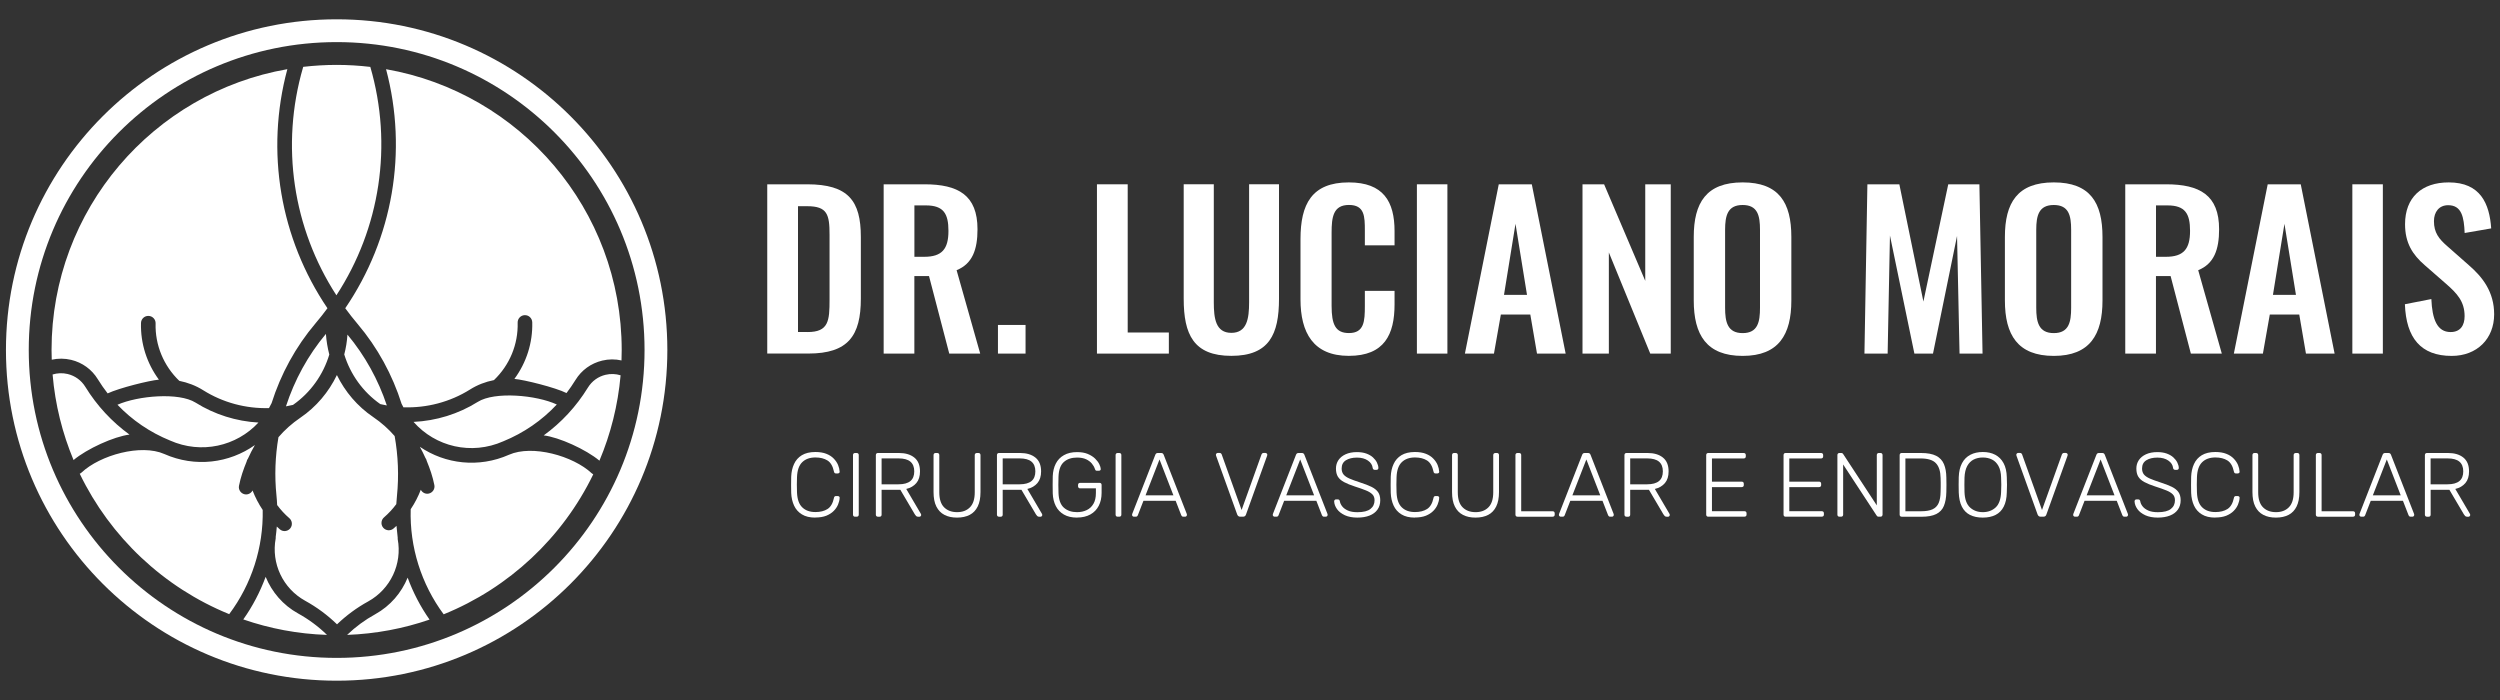
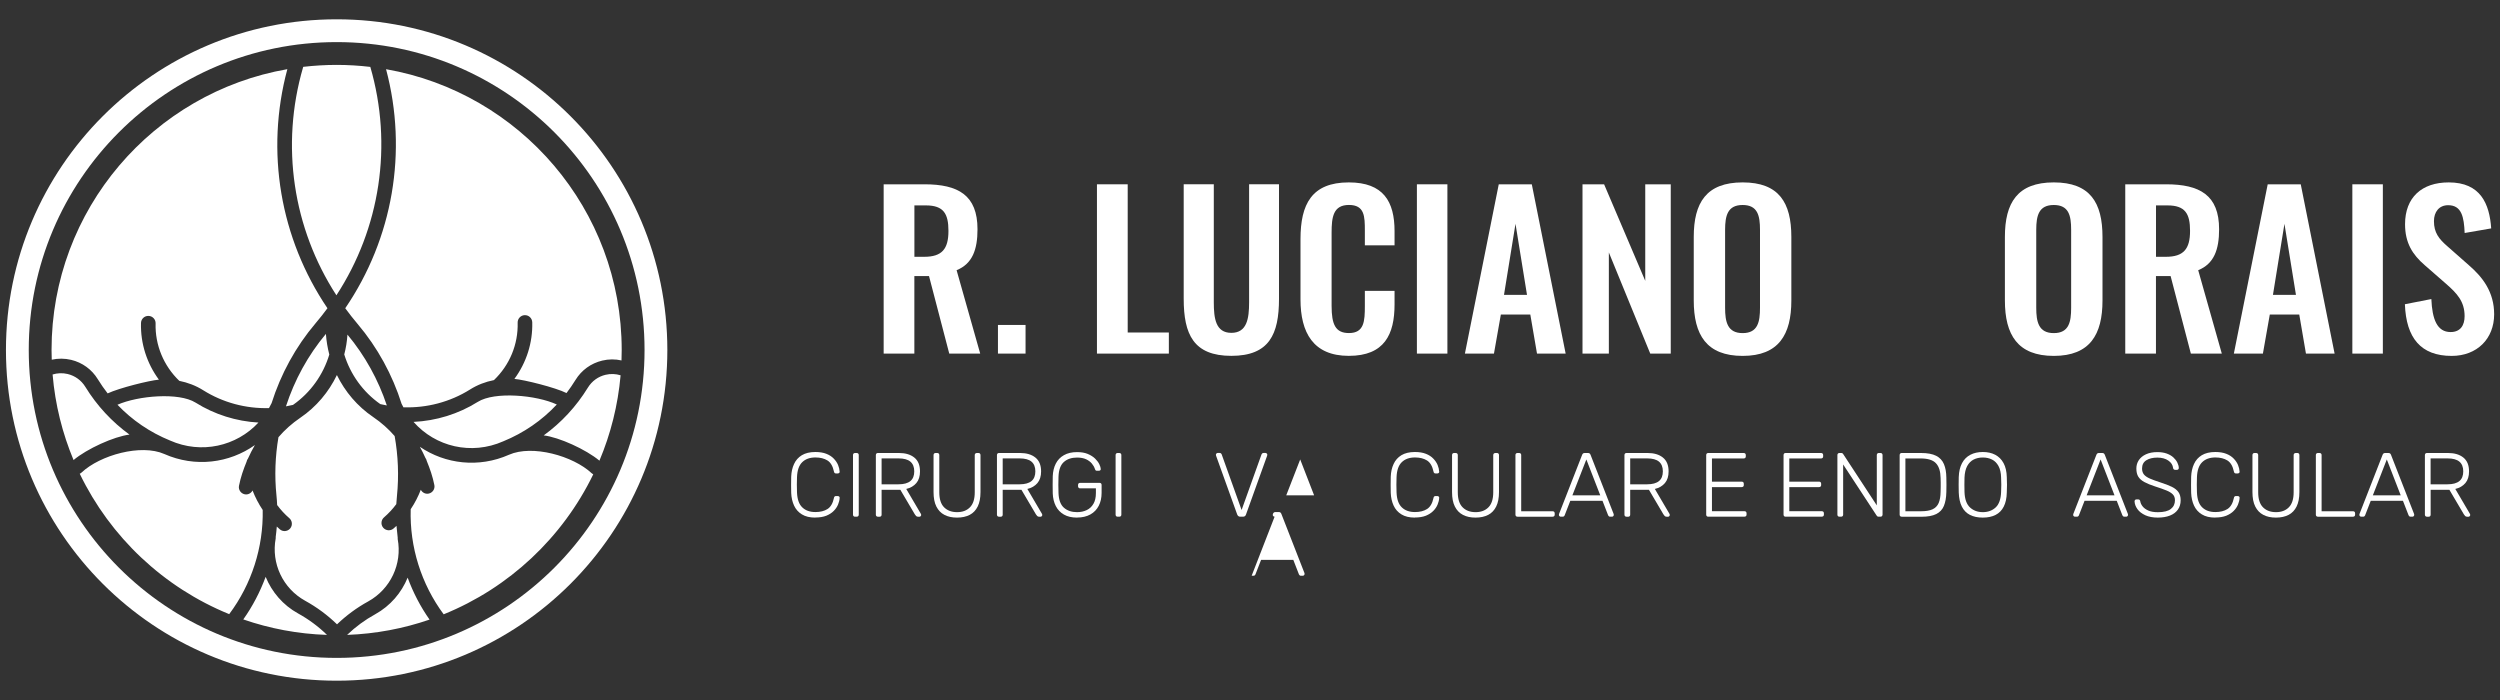
<svg xmlns="http://www.w3.org/2000/svg" id="Camada_1" data-name="Camada 1" viewBox="0 0 500 140">
  <rect x="0" y="0" width="500" height="140" fill="#333333" stroke="none" />
  <defs>
    <style>
      .cls-1, .cls-2 {
        fill: #fff;
      }

      .cls-2 {
        fill-rule: evenodd;
      }
    </style>
  </defs>
  <path class="cls-2" d="M67.33,3.86C30.8,3.86,1.19,33.47,1.19,70s29.61,66.14,66.14,66.14,66.14-29.61,66.14-66.14S103.86,3.86,67.33,3.86ZM67.33,131.58c-34.01,0-61.58-27.57-61.58-61.58S33.32,8.42,67.33,8.42s61.58,27.57,61.58,61.58-27.57,61.58-61.58,61.58Z" />
  <path class="cls-2" d="M124.3,72.08c.03-.69.04-1.39.04-2.08,0-28.12-20.35-51.48-47.13-56.16,4.39,16.48,1.34,33.86-8.16,47.81.78,1.07,1.61,2.12,2.47,3.14,4,4.72,6.97,10.19,8.81,16.01,0,.01.02.02.03.04.1.21.21.42.32.62,4.66.16,9.32-1.05,13.31-3.55,1.5-.95,3.13-1.56,4.8-1.89,3.13-2.99,4.86-7.14,4.74-11.49-.02-.8.61-1.48,1.42-1.5.81-.02,1.47.61,1.5,1.42.11,4.11-1.17,8.08-3.57,11.33,1.98.17,8.23,1.73,10.42,2.83.64-.84,1.24-1.71,1.8-2.62,1.2-1.96,3.1-3.33,5.34-3.87,1.29-.31,2.61-.32,3.87-.03M74.06,13.38c-2.21-.26-4.45-.4-6.73-.4s-4.5.14-6.69.39c0,.04-.02.07-.03.11-4.54,15.6-2.02,32.17,6.67,45.58,8.76-13.43,11.32-30.05,6.78-45.69ZM57.48,13.83c-26.8,4.67-47.17,28.04-47.17,56.17,0,.65.01,1.29.04,1.94,1.26-.28,2.58-.28,3.88.03,2.24.54,4.13,1.91,5.33,3.87.61.99,1.26,1.93,1.97,2.84,2.33-1.09,8.32-2.58,10.25-2.75-2.4-3.25-3.69-7.22-3.58-11.33.02-.81.69-1.44,1.5-1.42.81.02,1.45.7,1.42,1.5-.12,4.34,1.62,8.5,4.74,11.49,1.67.34,3.3.94,4.8,1.89,3.94,2.47,8.54,3.69,13.14,3.56.17-.3.33-.61.48-.92,0-.01.02-.03.03-.04,1.84-5.82,4.81-11.3,8.81-16.01.83-.98,1.62-1.98,2.37-3-9.45-13.96-12.45-31.34-8.02-47.81ZM57.19,81.27c.47-.08.94-.18,1.41-.29,3.53-2.47,6.05-6.05,7.26-10.07-.35-1.35-.58-2.73-.68-4.13-3.59,4.29-6.28,9.23-7.99,14.49ZM77.37,81.1c-1.71-5.14-4.37-9.97-7.88-14.18-.09,1.35-.3,2.68-.64,3.97,1.22,3.96,3.72,7.49,7.21,9.93.43.1.87.19,1.31.27Z" />
  <path class="cls-2" d="M10.52,74.91c.51,6.02,1.96,11.76,4.19,17.1,2.67-2.25,8.11-4.72,11.19-5.09-3.51-2.55-6.51-5.77-8.84-9.56-.8-1.3-2.05-2.2-3.53-2.56-1.01-.24-2.05-.2-3.02.1M15.95,94.75c6.12,12.68,16.79,22.74,29.89,28.08,4.49-5.99,6.85-13.36,6.7-20.84-.82-1.22-1.5-2.53-2.03-3.9-.29.56-.91.9-1.56.77-.79-.16-1.31-.93-1.15-1.71.33-1.68.88-3.27,1.52-4.82.04-.22.13-.44.27-.61.42-.93.88-1.84,1.39-2.71-5.12,3.63-11.94,4.53-18.12,1.79h0c-4.66-2.06-12.83.22-16.54,3.7-.11.1-.23.19-.37.25ZM51.69,84.51c-4.43-.25-8.77-1.6-12.58-3.99-3.34-2.09-11.48-1.39-15.62.43,2.94,3.08,6.49,5.51,10.51,7.15,6.27,2.78,13.3,1.15,17.69-3.59ZM67.41,124.86c1.87-1.79,3.96-3.33,6.24-4.58,4.45-2.47,6.82-7.48,5.89-12.47,0-.01,0-.02,0-.02-.01-.08,0-.17,0-.25-.1-.79-.18-1.58-.24-2.37-.19.18-.39.36-.59.53-.61.53-1.53.46-2.06-.15-.31-.35-.41-.81-.33-1.23.06-.32.22-.61.48-.84.92-.8,1.75-1.69,2.46-2.65.03-.54.07-1.09.13-1.63.41-4.02.24-8.06-.46-11.99-1.24-1.43-2.68-2.71-4.29-3.8-3.17-2.15-5.63-5.07-7.26-8.4-1.63,3.39-4.12,6.37-7.33,8.55-1.64,1.11-3.1,2.42-4.36,3.88-.65,3.81-.8,7.72-.4,11.62.07.65.11,1.3.14,1.95.71.95,1.52,1.84,2.44,2.63.26.23.42.52.48.84.08.42-.02.88-.33,1.23-.53.61-1.45.68-2.06.15-.21-.18-.41-.36-.6-.55-.05.7-.13,1.4-.22,2.1,0,.08.02.17,0,.25,0,0,0,.01,0,.02-.93,5,1.44,10.01,5.89,12.47,2.34,1.29,4.48,2.87,6.39,4.73ZM48.67,123.89c5.27,1.82,10.89,2.9,16.73,3.09-1.73-1.69-3.68-3.13-5.8-4.3-3.01-1.66-5.23-4.28-6.47-7.31-1.11,3-2.6,5.88-4.47,8.51ZM69.42,126.98c5.75-.21,11.29-1.27,16.49-3.06-1.83-2.6-3.29-5.43-4.38-8.39-1.24,3.02-3.45,5.64-6.47,7.31-2.06,1.13-3.95,2.52-5.64,4.14ZM88.74,122.86c13.1-5.31,23.77-15.34,29.91-27.99-.11-.06-.21-.13-.31-.22-3.72-3.48-11.88-5.76-16.54-3.7h0c-6.06,2.68-12.75,1.87-17.83-1.59.4.72.77,1.46,1.11,2.22.14.17.22.39.27.61.64,1.55,1.19,3.14,1.52,4.82.16.78-.35,1.55-1.15,1.71-.65.13-1.27-.21-1.56-.77-.53,1.37-1.2,2.67-2.02,3.89-.23,7.54,2.11,14.98,6.6,21.03ZM82.71,84.38c4.37,4.97,11.56,6.71,17.95,3.88,4.11-1.68,7.73-4.18,10.7-7.36-4.07-1.89-12.42-2.65-15.81-.52-3.88,2.43-8.32,3.79-12.84,4ZM119.89,92.13c2.24-5.33,3.7-11.06,4.23-17.07-.97-.3-2-.34-3.01-.1-1.48.35-2.73,1.26-3.53,2.56-2.33,3.79-5.32,7.01-8.84,9.56,3.06.36,8.46,2.81,11.14,5.05Z" />
  <g>
    <path class="cls-1" d="M163.07,103.52c-1.1,0-2-.21-2.7-.65-.7-.43-1.22-1.02-1.56-1.76-.34-.74-.53-1.58-.57-2.53-.01-.5-.02-1.03-.02-1.6s0-1.12.02-1.64c.04-.95.22-1.79.57-2.54.34-.75.86-1.33,1.56-1.76.7-.42,1.6-.64,2.7-.64.86,0,1.6.12,2.2.36.61.24,1.1.56,1.48.96.38.39.67.82.86,1.27.19.46.29.9.32,1.34.01.11-.02.2-.1.26s-.17.1-.28.1h-.36c-.1,0-.18-.03-.25-.08s-.12-.15-.15-.3c-.23-1.08-.66-1.82-1.3-2.22-.64-.4-1.44-.6-2.41-.6-1.1,0-1.98.31-2.63.94-.65.63-1,1.62-1.05,2.99-.04.99-.04,2.01,0,3.06.05,1.37.4,2.37,1.05,2.99.65.63,1.53.94,2.63.94.97,0,1.78-.2,2.41-.6.64-.4,1.07-1.14,1.3-2.22.02-.15.07-.24.15-.3.07-.06.16-.08.25-.08h.36c.11,0,.2.03.28.1s.11.15.1.26c-.02.44-.13.88-.32,1.34-.19.46-.47.88-.86,1.27-.38.39-.88.71-1.48.96-.61.24-1.34.36-2.2.36Z" />
    <path class="cls-1" d="M171,103.34c-.12,0-.22-.04-.29-.11s-.11-.17-.11-.29v-11.94c0-.12.04-.22.11-.29s.17-.11.29-.11h.35c.12,0,.22.04.29.11s.11.17.11.29v11.94c0,.12-.04.22-.11.29s-.17.11-.29.11h-.35Z" />
    <path class="cls-1" d="M175.57,103.34c-.12,0-.22-.04-.29-.11s-.11-.17-.11-.29v-11.92c0-.13.04-.24.11-.31s.17-.11.29-.11h4.24c1.27,0,2.29.3,3.05.91.76.61,1.14,1.53,1.14,2.77,0,.97-.24,1.75-.73,2.33-.49.58-1.16.98-2.02,1.18l2.93,4.99c.04.07.06.14.06.2,0,.1-.04.18-.11.26s-.16.11-.25.11h-.22c-.2,0-.34-.05-.44-.15-.1-.1-.18-.22-.26-.34l-2.89-4.9h-3.75v4.99c0,.12-.04.22-.11.29s-.18.11-.31.11h-.33ZM176.32,96.86h3.4c1.05,0,1.84-.22,2.36-.65s.77-1.08.77-1.94-.26-1.51-.77-1.94-1.3-.65-2.36-.65h-3.4v5.17Z" />
    <path class="cls-1" d="M191.4,103.52c-.98,0-1.82-.18-2.52-.55-.7-.36-1.23-.92-1.61-1.67-.38-.75-.56-1.72-.56-2.89v-7.39c0-.13.04-.24.11-.31s.17-.11.29-.11h.33c.13,0,.24.04.31.11s.11.18.11.31v7.44c0,1.36.32,2.36.96,3s1.5.97,2.59.97,1.94-.32,2.58-.97.96-1.64.96-3v-7.44c0-.13.04-.24.12-.31s.18-.11.3-.11h.33c.12,0,.22.04.29.11s.11.18.11.31v7.39c0,1.18-.19,2.14-.56,2.89-.37.75-.9,1.31-1.59,1.67-.69.36-1.54.55-2.53.55Z" />
    <path class="cls-1" d="M199.79,103.34c-.12,0-.22-.04-.29-.11s-.11-.17-.11-.29v-11.92c0-.13.04-.24.11-.31s.17-.11.29-.11h4.24c1.27,0,2.29.3,3.05.91.76.61,1.14,1.53,1.14,2.77,0,.97-.24,1.75-.73,2.33-.49.58-1.16.98-2.02,1.18l2.93,4.99c.04.07.06.14.06.2,0,.1-.04.18-.11.26s-.16.11-.25.11h-.22c-.2,0-.34-.05-.44-.15-.1-.1-.18-.22-.26-.34l-2.89-4.9h-3.75v4.99c0,.12-.04.22-.11.29s-.18.11-.31.11h-.33ZM200.54,96.86h3.4c1.05,0,1.84-.22,2.36-.65s.77-1.08.77-1.94-.26-1.51-.77-1.94-1.3-.65-2.36-.65h-3.4v5.17Z" />
    <path class="cls-1" d="M215.41,103.52c-1.04,0-1.92-.2-2.63-.61-.71-.41-1.25-.97-1.62-1.7s-.57-1.56-.61-2.51c-.01-.55-.02-1.12-.02-1.73s0-1.18.02-1.73c.04-.96.24-1.8.61-2.52s.91-1.29,1.63-1.69c.72-.41,1.59-.61,2.62-.61.84,0,1.55.12,2.15.37.59.25,1.08.56,1.46.93.37.37.66.74.84,1.12.18.38.28.69.29.95.01.11-.02.2-.09.26s-.17.1-.29.1h-.4c-.11,0-.19-.03-.24-.08s-.1-.15-.15-.28c-.12-.38-.33-.74-.61-1.08-.29-.35-.67-.63-1.15-.86-.48-.22-1.08-.34-1.81-.34-1.08,0-1.96.29-2.63.88-.67.59-1.03,1.57-1.08,2.94-.04,1.09-.04,2.18,0,3.28.05,1.36.41,2.34,1.08,2.93.67.59,1.55.89,2.63.89.72,0,1.36-.14,1.93-.41.57-.27,1.02-.69,1.35-1.26.33-.56.49-1.28.49-2.16v-.93h-3.17c-.12,0-.22-.04-.29-.12s-.11-.18-.11-.3v-.26c0-.13.04-.24.11-.31s.17-.11.29-.11h3.89c.13,0,.24.04.31.11s.11.18.11.31v1.6c0,.97-.19,1.83-.57,2.57-.38.74-.94,1.32-1.67,1.73-.74.41-1.62.62-2.67.62Z" />
    <path class="cls-1" d="M223.52,103.34c-.12,0-.22-.04-.29-.11s-.11-.17-.11-.29v-11.94c0-.12.04-.22.11-.29s.17-.11.29-.11h.35c.12,0,.22.04.29.11s.11.17.11.29v11.94c0,.12-.04.22-.11.29s-.17.11-.29.11h-.35Z" />
-     <path class="cls-1" d="M226.78,103.34c-.1,0-.18-.04-.26-.11s-.11-.16-.11-.26c0-.06.01-.13.04-.2l4.61-11.81c.05-.12.11-.21.19-.27.08-.06.19-.09.34-.09h.62c.15,0,.26.03.34.09.08.06.14.15.19.27l4.61,11.81c.02.07.04.14.04.2,0,.1-.04.18-.11.26s-.16.11-.26.11h-.36c-.12,0-.21-.03-.27-.1-.06-.07-.1-.12-.13-.17l-1.13-2.91h-6.44l-1.13,2.91s-.05.11-.12.17c-.07.07-.16.1-.28.1h-.36ZM229.11,99.06h5.57l-2.78-7.17-2.79,7.17Z" />
    <path class="cls-1" d="M248.06,103.34c-.16,0-.29-.04-.38-.11-.1-.07-.18-.18-.24-.33l-4.22-11.74c-.02-.07-.04-.14-.04-.2,0-.1.04-.18.11-.26s.16-.11.26-.11h.38c.12,0,.22.03.28.1.07.07.11.13.12.17l3.99,11.14,3.99-11.14s.07-.11.13-.17.15-.1.27-.1h.38c.1,0,.18.04.26.11s.11.16.11.26c0,.06-.01.13-.04.2l-4.22,11.74c-.05.15-.12.26-.22.33s-.23.11-.4.11h-.51Z" />
-     <path class="cls-1" d="M254.92,103.34c-.1,0-.18-.04-.26-.11s-.11-.16-.11-.26c0-.06.01-.13.04-.2l4.61-11.81c.05-.12.11-.21.19-.27.08-.06.19-.09.34-.09h.62c.15,0,.26.03.34.09.08.06.14.15.19.27l4.61,11.81c.02.07.04.14.04.2,0,.1-.04.18-.11.26s-.16.11-.26.11h-.36c-.12,0-.21-.03-.27-.1-.06-.07-.1-.12-.13-.17l-1.13-2.91h-6.44l-1.13,2.91s-.05.11-.12.17c-.07.07-.16.1-.28.1h-.36ZM257.25,99.06h5.57l-2.78-7.17-2.79,7.17Z" />
-     <path class="cls-1" d="M271.48,103.52c-.98,0-1.82-.16-2.5-.47-.68-.32-1.21-.72-1.57-1.22s-.56-1.03-.58-1.58c0-.1.04-.18.11-.26s.16-.11.27-.11h.36c.12,0,.22.04.28.11s.11.16.12.26c.05.34.2.68.46,1.01.25.33.63.61,1.13.84s1.14.34,1.93.34c1.19,0,2.06-.22,2.6-.65.55-.43.82-1.01.82-1.74,0-.48-.14-.88-.43-1.17-.29-.3-.72-.57-1.3-.8-.58-.24-1.33-.5-2.24-.79-.86-.28-1.57-.57-2.13-.87-.56-.3-.97-.66-1.23-1.08-.26-.42-.39-.97-.39-1.64,0-.62.16-1.17.49-1.67.33-.49.8-.88,1.43-1.17.63-.29,1.39-.44,2.28-.44.72,0,1.34.1,1.87.29s.98.45,1.33.77c.35.32.62.67.8,1.04.18.37.28.73.29,1.08,0,.09-.03.17-.09.25s-.16.12-.29.12h-.36c-.06,0-.14-.02-.23-.07-.09-.05-.15-.15-.17-.29-.07-.61-.39-1.11-.96-1.5-.56-.39-1.29-.59-2.19-.59s-1.63.18-2.2.53-.86.9-.86,1.66c0,.48.13.88.38,1.19.25.31.66.58,1.2.82.55.24,1.25.49,2.11.77.91.29,1.66.58,2.26.87.59.29,1.04.65,1.33,1.06s.44.96.44,1.63c0,.74-.19,1.37-.56,1.88-.37.52-.89.91-1.57,1.18s-1.49.41-2.44.41Z" />
+     <path class="cls-1" d="M254.92,103.34c-.1,0-.18-.04-.26-.11s-.11-.16-.11-.26c0-.06.01-.13.04-.2c.05-.12.11-.21.19-.27.08-.06.19-.09.34-.09h.62c.15,0,.26.03.34.09.08.06.14.15.19.27l4.61,11.81c.02.07.04.14.04.2,0,.1-.04.18-.11.26s-.16.11-.26.11h-.36c-.12,0-.21-.03-.27-.1-.06-.07-.1-.12-.13-.17l-1.13-2.91h-6.44l-1.13,2.91s-.05.11-.12.17c-.07.07-.16.1-.28.1h-.36ZM257.25,99.06h5.57l-2.78-7.17-2.79,7.17Z" />
    <path class="cls-1" d="M282.98,103.52c-1.1,0-2-.21-2.7-.65-.7-.43-1.22-1.02-1.56-1.76-.34-.74-.53-1.58-.57-2.53-.01-.5-.02-1.03-.02-1.6s0-1.12.02-1.64c.04-.95.22-1.79.57-2.54.34-.75.86-1.33,1.56-1.76.7-.42,1.6-.64,2.7-.64.86,0,1.6.12,2.2.36.61.24,1.1.56,1.48.96.38.39.67.82.86,1.27.19.46.29.9.32,1.34.01.11-.02.2-.1.26s-.17.1-.28.1h-.36c-.1,0-.18-.03-.25-.08s-.12-.15-.15-.3c-.23-1.08-.66-1.82-1.3-2.22-.64-.4-1.44-.6-2.41-.6-1.1,0-1.98.31-2.63.94-.65.63-1,1.62-1.05,2.99-.04.99-.04,2.01,0,3.06.05,1.37.4,2.37,1.05,2.99.65.63,1.53.94,2.63.94.97,0,1.78-.2,2.41-.6.64-.4,1.07-1.14,1.3-2.22.02-.15.07-.24.15-.3.07-.06.16-.08.25-.08h.36c.11,0,.2.03.28.1s.11.15.1.26c-.02.44-.13.88-.32,1.34-.19.46-.47.88-.86,1.27-.38.39-.88.71-1.48.96-.61.24-1.34.36-2.2.36Z" />
    <path class="cls-1" d="M295.1,103.52c-.98,0-1.82-.18-2.52-.55-.7-.36-1.23-.92-1.61-1.67-.38-.75-.56-1.72-.56-2.89v-7.39c0-.13.04-.24.11-.31s.17-.11.29-.11h.33c.13,0,.24.04.31.11s.11.18.11.31v7.44c0,1.36.32,2.36.96,3s1.5.97,2.59.97,1.94-.32,2.58-.97.96-1.64.96-3v-7.44c0-.13.04-.24.12-.31s.18-.11.3-.11h.33c.12,0,.22.04.29.11s.11.18.11.31v7.39c0,1.18-.19,2.14-.56,2.89-.37.75-.9,1.31-1.59,1.67-.69.36-1.54.55-2.53.55Z" />
    <path class="cls-1" d="M303.49,103.34c-.12,0-.22-.04-.29-.11s-.11-.17-.11-.29v-11.94c0-.12.04-.22.11-.29s.17-.11.29-.11h.35c.12,0,.22.04.29.11s.11.17.11.29v11.25h6.28c.13,0,.24.04.31.11s.11.18.11.31v.27c0,.12-.04.22-.11.29s-.18.11-.31.11h-7.02Z" />
    <path class="cls-1" d="M312.15,103.34c-.1,0-.18-.04-.26-.11s-.11-.16-.11-.26c0-.06.01-.13.04-.2l4.61-11.81c.05-.12.11-.21.19-.27.08-.06.19-.09.34-.09h.62c.15,0,.26.03.34.09.08.06.14.15.19.27l4.61,11.81c.02.07.04.14.04.2,0,.1-.04.18-.11.26s-.16.11-.26.11h-.36c-.12,0-.21-.03-.27-.1-.06-.07-.1-.12-.13-.17l-1.13-2.91h-6.44l-1.13,2.91s-.05.11-.12.17c-.07.07-.16.1-.28.1h-.36ZM314.48,99.06h5.57l-2.78-7.17-2.79,7.17Z" />
    <path class="cls-1" d="M325.29,103.34c-.12,0-.22-.04-.29-.11s-.11-.17-.11-.29v-11.92c0-.13.04-.24.11-.31s.17-.11.29-.11h4.24c1.27,0,2.29.3,3.05.91.76.61,1.14,1.53,1.14,2.77,0,.97-.24,1.75-.73,2.33-.49.58-1.16.98-2.02,1.18l2.93,4.99c.04.07.06.14.06.2,0,.1-.04.18-.11.26s-.16.11-.25.11h-.22c-.2,0-.34-.05-.44-.15-.1-.1-.18-.22-.26-.34l-2.89-4.9h-3.75v4.99c0,.12-.04.22-.11.29s-.18.11-.31.11h-.33ZM326.04,96.86h3.4c1.05,0,1.84-.22,2.36-.65s.77-1.08.77-1.94-.26-1.51-.77-1.94-1.3-.65-2.36-.65h-3.4v5.17Z" />
    <path class="cls-1" d="M341.64,103.34c-.12,0-.22-.04-.29-.11s-.11-.17-.11-.29v-11.92c0-.13.04-.24.11-.31s.17-.11.29-.11h7.1c.13,0,.24.04.31.11s.11.18.11.31v.27c0,.12-.04.22-.11.29s-.18.11-.31.11h-6.35v4.64h5.95c.13,0,.24.04.31.11s.11.18.11.31v.27c0,.12-.04.22-.11.29s-.18.11-.31.11h-5.95v4.82h6.5c.13,0,.24.04.31.11s.11.18.11.31v.27c0,.12-.04.22-.11.29s-.18.11-.31.11h-7.24Z" />
    <path class="cls-1" d="M357.11,103.34c-.12,0-.22-.04-.29-.11s-.11-.17-.11-.29v-11.92c0-.13.04-.24.11-.31s.17-.11.29-.11h7.1c.13,0,.24.04.31.11s.11.18.11.31v.27c0,.12-.04.22-.11.29s-.18.11-.31.11h-6.35v4.64h5.95c.13,0,.24.04.31.11s.11.18.11.31v.27c0,.12-.04.22-.11.29s-.18.11-.31.11h-5.95v4.82h6.5c.13,0,.24.04.31.11s.11.18.11.31v.27c0,.12-.04.22-.11.29s-.18.11-.31.11h-7.24Z" />
    <path class="cls-1" d="M367.88,103.34c-.12,0-.22-.04-.29-.11s-.11-.17-.11-.29v-11.92c0-.13.04-.24.11-.31s.17-.11.29-.11h.38c.12,0,.21.03.27.09.06.06.1.1.11.13l6.72,10.26v-10.06c0-.13.04-.24.11-.31s.17-.11.29-.11h.33c.13,0,.24.04.31.11s.11.18.11.31v11.9c0,.12-.04.22-.11.3s-.17.12-.29.12h-.4c-.12,0-.21-.03-.26-.09-.06-.06-.09-.1-.12-.13l-6.7-10.23v10.05c0,.12-.04.22-.11.29s-.18.11-.31.11h-.33Z" />
    <path class="cls-1" d="M380.33,103.34c-.12,0-.22-.04-.29-.11s-.11-.17-.11-.29v-11.92c0-.13.04-.24.11-.31s.17-.11.29-.11h3.88c1.29,0,2.29.19,3.02.56s1.25.93,1.56,1.67c.31.73.47,1.63.48,2.68.01.55.02,1.03.02,1.45s0,.9-.02,1.45c-.02,1.12-.19,2.04-.49,2.77-.3.73-.81,1.27-1.53,1.63-.72.36-1.7.54-2.95.54h-3.97ZM381.08,102.25h3.13c.97,0,1.74-.13,2.3-.39.56-.26.97-.68,1.22-1.25.25-.58.38-1.34.39-2.28.01-.36.02-.68.02-.96v-.81c0-.27,0-.58-.02-.95-.02-1.34-.33-2.32-.93-2.96-.59-.64-1.62-.96-3.07-.96h-3.04v10.56Z" />
    <path class="cls-1" d="M396.56,103.52c-1.01,0-1.86-.18-2.57-.54-.7-.36-1.24-.91-1.62-1.66-.38-.75-.58-1.69-.62-2.83-.01-.55-.02-1.06-.02-1.53s0-.98.02-1.53c.04-1.13.26-2.07.66-2.81.4-.75.96-1.3,1.67-1.67s1.54-.55,2.48-.55,1.78.18,2.48.55,1.27.92,1.67,1.67c.41.75.62,1.68.65,2.81.02.55.04,1.05.04,1.53s-.01.98-.04,1.53c-.02,1.14-.23,2.08-.61,2.83-.38.75-.92,1.3-1.63,1.66-.7.36-1.56.54-2.57.54ZM396.56,102.43c1.04,0,1.9-.32,2.58-.95.67-.63,1.03-1.66,1.08-3.08.02-.55.04-1.03.04-1.44s-.01-.89-.04-1.44c-.02-.95-.2-1.72-.52-2.31-.32-.59-.75-1.03-1.29-1.3-.54-.27-1.16-.41-1.85-.41s-1.29.14-1.83.41c-.54.27-.97.71-1.29,1.3-.32.59-.5,1.37-.54,2.31-.01.55-.02,1.03-.02,1.44s0,.89.02,1.44c.05,1.42.41,2.44,1.09,3.08.68.63,1.54.95,2.57.95Z" />
-     <path class="cls-1" d="M408.14,103.34c-.16,0-.29-.04-.38-.11-.1-.07-.18-.18-.24-.33l-4.22-11.74c-.02-.07-.04-.14-.04-.2,0-.1.04-.18.11-.26s.16-.11.26-.11h.38c.12,0,.22.03.28.1.07.07.11.13.12.17l3.99,11.14,3.99-11.14s.07-.11.13-.17.15-.1.27-.1h.38c.1,0,.18.04.26.11s.11.16.11.26c0,.06-.01.13-.04.2l-4.22,11.74c-.05.15-.12.26-.22.33s-.23.11-.4.11h-.51Z" />
    <path class="cls-1" d="M415,103.34c-.1,0-.18-.04-.26-.11s-.11-.16-.11-.26c0-.06.01-.13.04-.2l4.61-11.81c.05-.12.11-.21.19-.27.08-.06.19-.09.34-.09h.62c.15,0,.26.03.34.09.08.06.14.15.19.27l4.61,11.81c.02.07.04.14.04.2,0,.1-.04.18-.11.26s-.16.11-.26.11h-.36c-.12,0-.21-.03-.27-.1-.06-.07-.1-.12-.13-.17l-1.13-2.91h-6.44l-1.13,2.91s-.05.11-.12.17c-.07.07-.16.1-.28.1h-.36ZM417.33,99.06h5.57l-2.78-7.17-2.79,7.17Z" />
    <path class="cls-1" d="M431.56,103.52c-.98,0-1.82-.16-2.5-.47-.68-.32-1.21-.72-1.57-1.22s-.56-1.03-.58-1.58c0-.1.04-.18.11-.26s.16-.11.27-.11h.36c.12,0,.22.04.28.11s.11.16.12.26c.05.34.2.68.46,1.01.25.33.63.61,1.13.84s1.14.34,1.93.34c1.19,0,2.06-.22,2.6-.65.55-.43.82-1.01.82-1.74,0-.48-.14-.88-.43-1.17-.29-.3-.72-.57-1.3-.8-.58-.24-1.33-.5-2.24-.79-.86-.28-1.57-.57-2.13-.87-.56-.3-.97-.66-1.23-1.08-.26-.42-.39-.97-.39-1.64,0-.62.16-1.17.49-1.67.33-.49.8-.88,1.43-1.17.63-.29,1.39-.44,2.28-.44.72,0,1.34.1,1.87.29s.98.45,1.33.77c.35.32.62.67.8,1.04.18.37.28.73.29,1.08,0,.09-.03.17-.09.25s-.16.12-.29.12h-.36c-.06,0-.14-.02-.23-.07-.09-.05-.15-.15-.17-.29-.07-.61-.39-1.11-.96-1.5-.56-.39-1.29-.59-2.19-.59s-1.63.18-2.2.53-.86.9-.86,1.66c0,.48.13.88.38,1.19.25.31.66.58,1.2.82.55.24,1.25.49,2.11.77.91.29,1.66.58,2.26.87.59.29,1.04.65,1.33,1.06s.44.96.44,1.63c0,.74-.19,1.37-.56,1.88-.37.52-.89.91-1.57,1.18s-1.49.41-2.44.41Z" />
    <path class="cls-1" d="M443.06,103.52c-1.1,0-2-.21-2.7-.65-.7-.43-1.22-1.02-1.56-1.76-.34-.74-.53-1.58-.57-2.53-.01-.5-.02-1.03-.02-1.6s0-1.12.02-1.64c.04-.95.22-1.79.57-2.54.34-.75.86-1.33,1.56-1.76.7-.42,1.6-.64,2.7-.64.86,0,1.6.12,2.2.36.61.24,1.1.56,1.48.96.38.39.67.82.86,1.27.19.46.29.9.32,1.34.01.11-.02.2-.1.26s-.17.1-.28.1h-.36c-.1,0-.18-.03-.25-.08s-.12-.15-.15-.3c-.23-1.08-.66-1.82-1.3-2.22-.64-.4-1.44-.6-2.41-.6-1.1,0-1.98.31-2.63.94-.65.63-1,1.62-1.05,2.99-.04.99-.04,2.01,0,3.06.05,1.37.4,2.37,1.05,2.99.65.63,1.53.94,2.63.94.97,0,1.78-.2,2.41-.6.64-.4,1.07-1.14,1.3-2.22.02-.15.07-.24.15-.3.07-.06.16-.08.25-.08h.36c.11,0,.2.03.28.1s.11.15.1.26c-.02.44-.13.88-.32,1.34-.19.46-.47.88-.86,1.27-.38.39-.88.71-1.48.96-.61.24-1.34.36-2.2.36Z" />
    <path class="cls-1" d="M455.18,103.52c-.98,0-1.82-.18-2.52-.55-.7-.36-1.23-.92-1.61-1.67-.38-.75-.56-1.72-.56-2.89v-7.39c0-.13.04-.24.11-.31s.17-.11.29-.11h.33c.13,0,.24.04.31.11s.11.18.11.31v7.44c0,1.36.32,2.36.96,3s1.5.97,2.59.97,1.94-.32,2.58-.97.96-1.64.96-3v-7.44c0-.13.04-.24.12-.31s.18-.11.3-.11h.33c.12,0,.22.04.29.11s.11.18.11.31v7.39c0,1.18-.19,2.14-.56,2.89-.37.75-.9,1.31-1.59,1.67-.69.36-1.54.55-2.53.55Z" />
    <path class="cls-1" d="M463.57,103.34c-.12,0-.22-.04-.29-.11s-.11-.17-.11-.29v-11.94c0-.12.04-.22.11-.29s.17-.11.29-.11h.35c.12,0,.22.04.29.11s.11.17.11.29v11.25h6.28c.13,0,.24.04.31.11s.11.18.11.31v.27c0,.12-.04.22-.11.29s-.18.11-.31.11h-7.02Z" />
    <path class="cls-1" d="M472.24,103.34c-.1,0-.18-.04-.26-.11s-.11-.16-.11-.26c0-.06.01-.13.04-.2l4.61-11.81c.05-.12.11-.21.19-.27.08-.06.19-.09.34-.09h.62c.15,0,.26.03.34.09.08.06.14.15.19.27l4.61,11.81c.02.07.04.14.04.2,0,.1-.04.18-.11.26s-.16.11-.26.11h-.36c-.12,0-.21-.03-.27-.1-.06-.07-.1-.12-.13-.17l-1.13-2.91h-6.44l-1.13,2.91s-.05.11-.12.17c-.07.07-.16.1-.28.1h-.36ZM474.57,99.06h5.57l-2.78-7.17-2.79,7.17Z" />
    <path class="cls-1" d="M485.38,103.34c-.12,0-.22-.04-.29-.11s-.11-.17-.11-.29v-11.92c0-.13.04-.24.11-.31s.17-.11.29-.11h4.24c1.27,0,2.29.3,3.05.91.76.61,1.14,1.53,1.14,2.77,0,.97-.24,1.75-.73,2.33-.49.58-1.16.98-2.02,1.18l2.93,4.99c.04.07.06.14.06.2,0,.1-.04.18-.11.26s-.16.11-.25.11h-.22c-.2,0-.34-.05-.44-.15-.1-.1-.18-.22-.26-.34l-2.89-4.9h-3.75v4.99c0,.12-.04.22-.11.29s-.18.11-.31.11h-.33ZM486.12,96.86h3.4c1.05,0,1.84-.22,2.36-.65s.77-1.08.77-1.94-.26-1.51-.77-1.94-1.3-.65-2.36-.65h-3.4v5.17Z" />
  </g>
  <g>
-     <path class="cls-1" d="M153.45,36.86h7.98c8.23,0,10.74,3.3,10.74,10.53v12.33c0,7.44-2.55,10.99-10.49,10.99h-8.23v-33.86ZM161.52,66.41c4.22,0,4.39-2.26,4.39-6.48v-12.96c0-4.05-.42-5.73-4.47-5.73h-1.84v25.16h1.92Z" />
    <path class="cls-1" d="M176.73,36.86h8.15c6.77,0,10.62,2.17,10.62,8.99,0,4.05-1,6.9-4.18,8.19l4.72,16.68h-6.19l-4.05-15.51h-2.93v15.51h-6.14v-33.86ZM184.84,51.36c3.55,0,4.85-1.55,4.85-5.18,0-3.43-.96-5.1-4.51-5.1h-2.3v10.28h1.96Z" />
    <path class="cls-1" d="M199.59,64.99h5.52v5.73h-5.52v-5.73Z" />
    <path class="cls-1" d="M219.4,36.86h6.14v29.64h8.23v4.22h-14.38v-33.86Z" />
    <path class="cls-1" d="M236.74,59.76v-22.91h6.02v23.62c0,3.22.38,6.1,3.51,6.1s3.55-2.88,3.55-6.1v-23.62h5.98v22.91c0,7.11-1.96,11.41-9.53,11.41s-9.53-4.31-9.53-11.41Z" />
    <path class="cls-1" d="M260.1,59.89v-12.08c0-6.94,2.22-11.33,9.66-11.33,6.94,0,9.15,3.85,9.15,9.74v2.84h-5.94v-2.93c0-2.84-.04-5.14-3.18-5.14s-3.47,2.42-3.47,5.52v14.67c0,3.68.75,5.43,3.47,5.43,3.05,0,3.18-2.38,3.18-5.39v-3.05h5.94v2.72c0,5.98-2.01,10.28-9.15,10.28s-9.66-4.68-9.66-11.29Z" />
    <path class="cls-1" d="M283.38,36.86h6.1v33.86h-6.1v-33.86Z" />
    <path class="cls-1" d="M299.76,36.86h6.6l6.77,33.86h-5.73l-1.34-7.82h-5.89l-1.38,7.82h-5.81l6.77-33.86ZM305.4,58.97l-2.3-14.21-2.3,14.21h4.6Z" />
    <path class="cls-1" d="M316.52,36.86h4.3l8.23,19.31v-19.31h5.1v33.86h-4.1l-8.28-20.23v20.23h-5.27v-33.86Z" />
    <path class="cls-1" d="M338.75,60.1v-12.71c0-6.85,2.51-10.91,9.78-10.91s9.74,4.05,9.74,10.91v12.71c0,6.81-2.51,11.08-9.74,11.08s-9.78-4.22-9.78-11.08ZM352,61.56v-15.59c0-2.84-.46-4.97-3.47-4.97s-3.51,2.13-3.51,4.97v15.59c0,2.8.46,5.06,3.51,5.06s3.47-2.26,3.47-5.06Z" />
-     <path class="cls-1" d="M373.48,36.86h6.39l4.81,23.45,4.97-23.45h6.23l.63,33.86h-4.6l-.5-23.53-4.81,23.53h-3.72l-4.89-23.62-.46,23.62h-4.64l.59-33.86Z" />
    <path class="cls-1" d="M400.98,60.1v-12.71c0-6.85,2.51-10.91,9.78-10.91s9.74,4.05,9.74,10.91v12.71c0,6.81-2.51,11.08-9.74,11.08s-9.78-4.22-9.78-11.08ZM414.23,61.56v-15.59c0-2.84-.46-4.97-3.47-4.97s-3.51,2.13-3.51,4.97v15.59c0,2.8.46,5.06,3.51,5.06s3.47-2.26,3.47-5.06Z" />
    <path class="cls-1" d="M425.05,36.86h8.15c6.77,0,10.62,2.17,10.62,8.99,0,4.05-1,6.9-4.18,8.19l4.72,16.68h-6.19l-4.05-15.51h-2.93v15.51h-6.14v-33.86ZM433.16,51.36c3.55,0,4.85-1.55,4.85-5.18,0-3.43-.96-5.1-4.51-5.1h-2.3v10.28h1.96Z" />
    <path class="cls-1" d="M453.55,36.86h6.6l6.77,33.86h-5.73l-1.34-7.82h-5.89l-1.38,7.82h-5.81l6.77-33.86ZM459.19,58.97l-2.3-14.21-2.3,14.21h4.6Z" />
    <path class="cls-1" d="M470.47,36.86h6.1v33.86h-6.1v-33.86Z" />
    <path class="cls-1" d="M480.96,60.85l5.31-1.04c.17,4.01,1.13,6.6,3.85,6.6,1.96,0,2.8-1.34,2.8-3.18,0-2.93-1.51-4.56-3.72-6.48l-4.26-3.72c-2.42-2.09-3.93-4.43-3.93-8.19,0-5.35,3.34-8.36,8.74-8.36,6.35,0,8.15,4.26,8.49,9.2l-5.31.92c-.13-3.18-.59-5.56-3.3-5.56-1.84,0-2.84,1.38-2.84,3.18,0,2.3.96,3.55,2.76,5.1l4.22,3.72c2.76,2.38,5.06,5.35,5.06,9.82,0,4.89-3.43,8.32-8.49,8.32-6.19,0-9.11-3.6-9.36-10.32Z" />
  </g>
</svg>